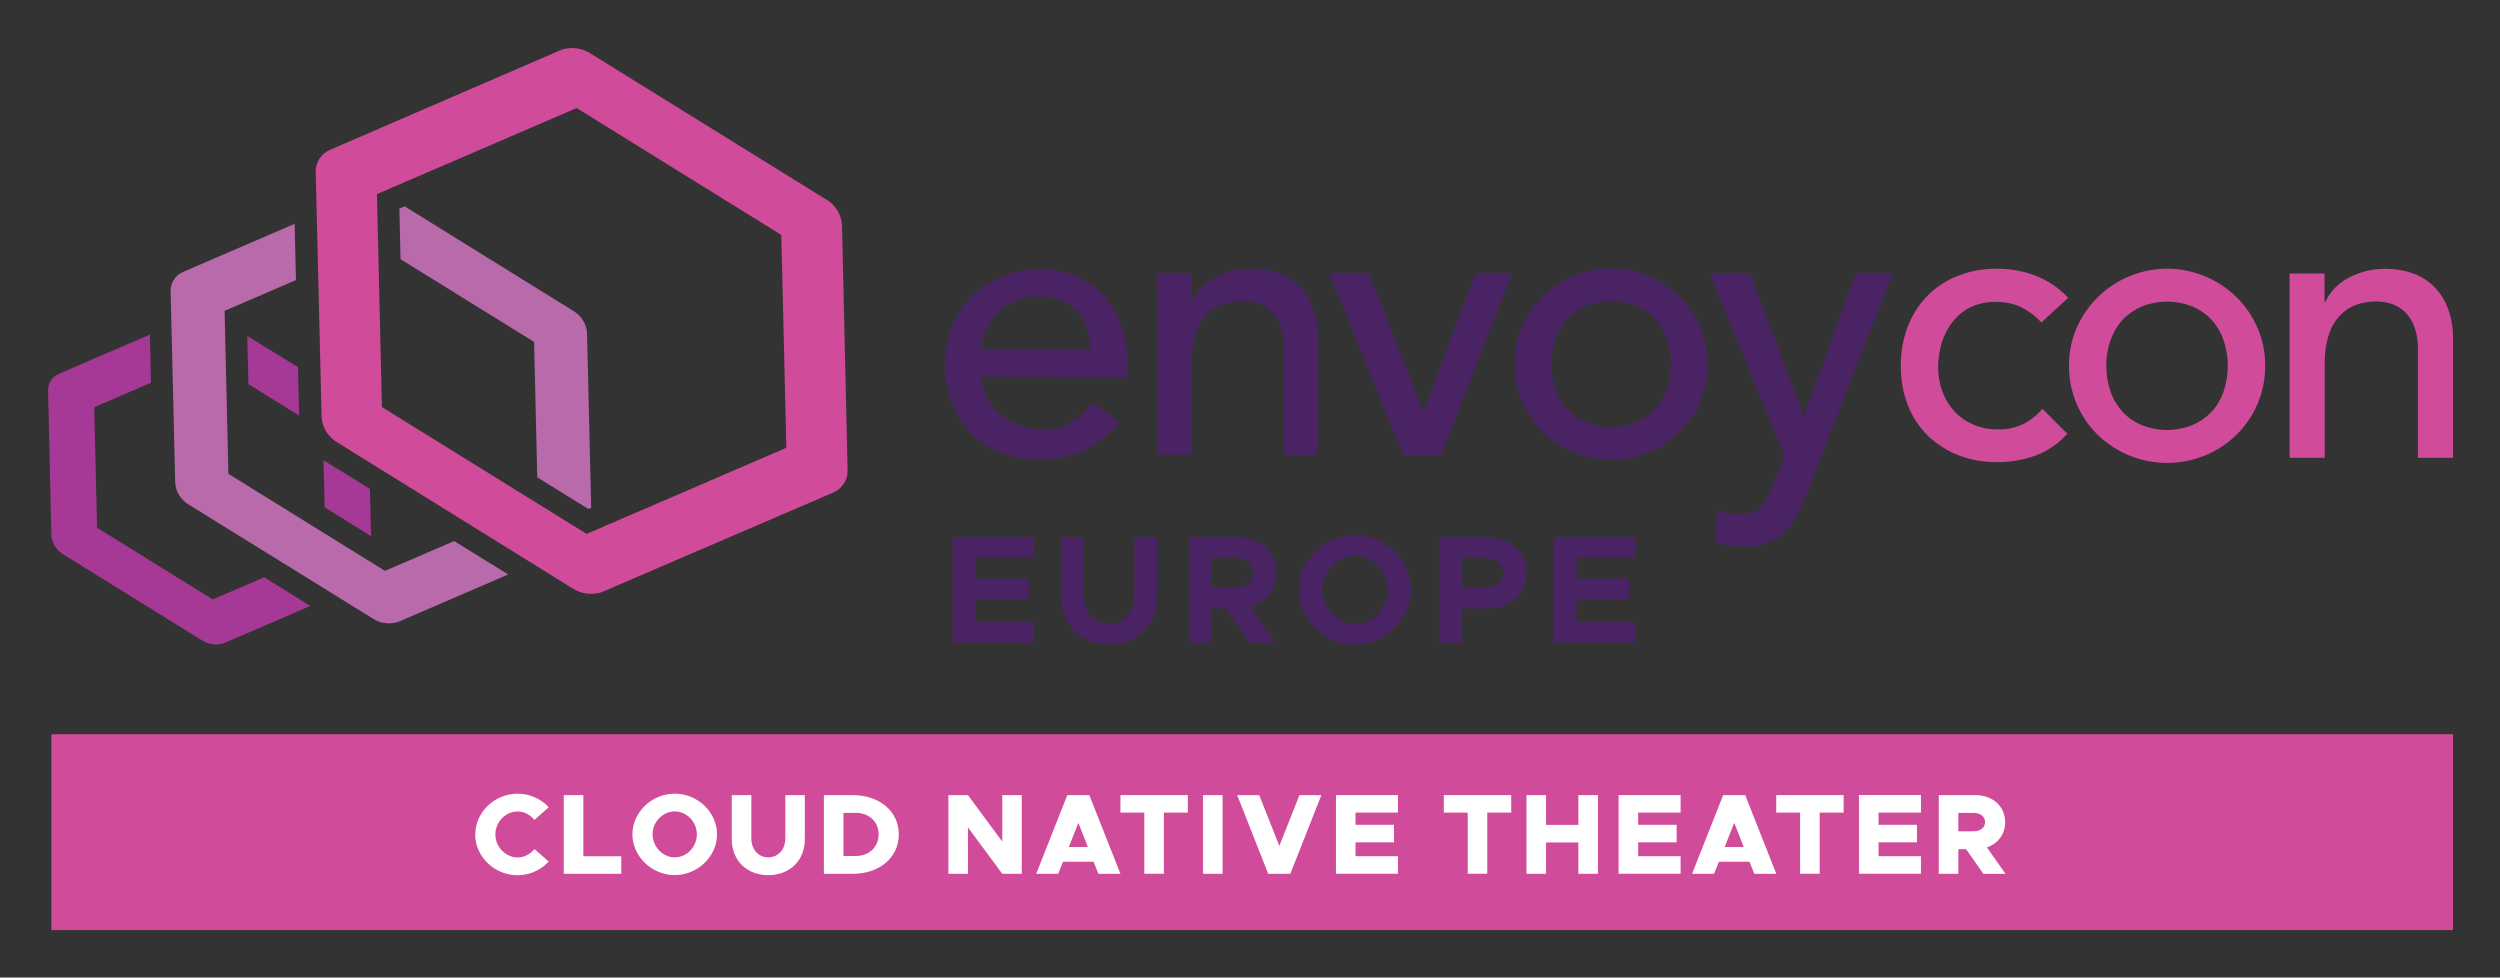
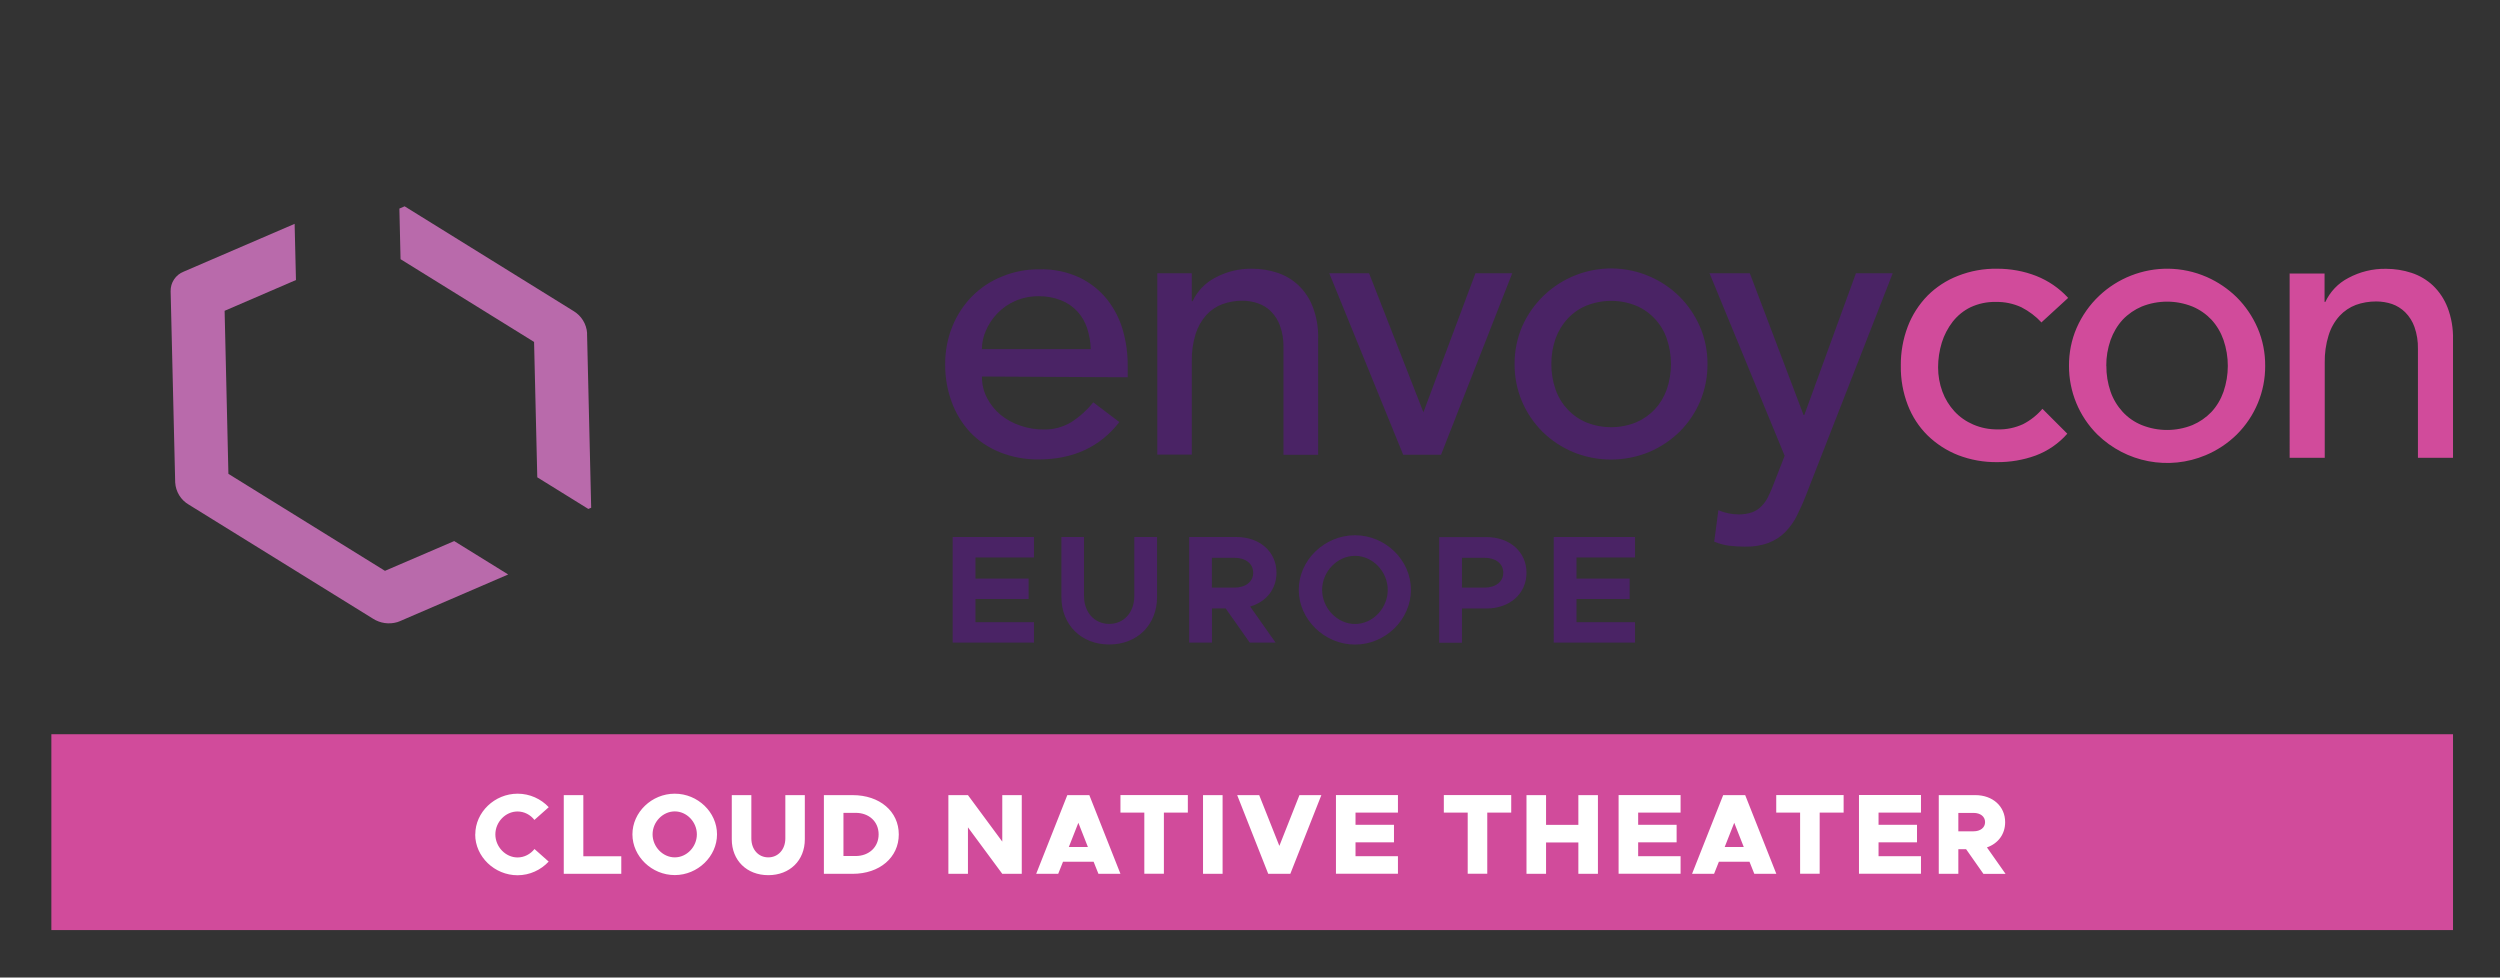
<svg xmlns="http://www.w3.org/2000/svg" role="img" viewBox="-5.70 -5.70 296.40 115.90">
  <rect x="-5.70" y="-5.70" width="296.40" height="115.90" fill="#333333" stroke="none" />
  <title>EnvoyCon-EU26-CNT-Color.svg</title>
  <defs>
    <style>.cls-1{fill:#d14b9b}.cls-2{fill:#4a2365}</style>
  </defs>
  <g id="_400x245_Logo_Color" data-name="400x245 Logo Color">
    <path d="M236.36 32.55c-.69-.75-1.51-1.36-2.42-1.83-.95-.43-1.98-.65-3.02-.62-1.03-.03-2.04.19-2.98.62-.83.4-1.55.99-2.12 1.71-.58.75-1.02 1.59-1.3 2.49-.29.95-.44 1.94-.44 2.93 0 .98.17 1.96.51 2.88.32.87.81 1.66 1.43 2.34.62.67 1.38 1.2 2.22 1.56.92.4 1.91.59 2.91.58 1.03.03 2.06-.19 3-.62.88-.45 1.66-1.07 2.3-1.82l2.95 2.95c-1.02 1.16-2.31 2.05-3.76 2.59-1.46.53-3 .79-4.55.78-1.59.02-3.16-.26-4.64-.83-1.35-.53-2.58-1.33-3.62-2.34-1.03-1.02-1.82-2.24-2.34-3.59-.57-1.48-.85-3.05-.83-4.64-.02-1.6.26-3.19.83-4.69.52-1.36 1.32-2.6 2.34-3.65 1.02-1.02 2.25-1.82 3.59-2.34 1.49-.59 3.08-.88 4.69-.85 1.57 0 3.13.28 4.59.85 1.45.57 2.75 1.46 3.8 2.61l-3.12 2.86-.04.07zm3.24 5.12c-.01-1.54.29-3.06.9-4.48 2.59-5.93 9.5-8.64 15.43-6.05 1.32.58 2.53 1.4 3.56 2.41 1.05 1.05 1.88 2.28 2.47 3.64.61 1.41.91 2.94.9 4.48.02 3.06-1.2 5.99-3.37 8.15-1.06 1.04-2.31 1.87-3.69 2.45-4.38 1.84-9.43.87-12.83-2.45-2.17-2.15-3.38-5.09-3.37-8.15zm4.43 0c-.01 1.04.16 2.08.5 3.07.31.89.8 1.7 1.44 2.4.63.68 1.4 1.21 2.26 1.56 1.93.77 4.07.77 6 0 .85-.36 1.62-.89 2.26-1.56.64-.69 1.12-1.51 1.43-2.4.68-1.99.68-4.14 0-6.13-.31-.89-.79-1.71-1.43-2.41-.64-.67-1.4-1.2-2.26-1.56-1.93-.77-4.07-.77-6 0-.85.36-1.62.89-2.26 1.56-.64.7-1.12 1.52-1.44 2.41-.34.98-.52 2.02-.51 3.06zm21.72-10.94h4.15v3.37h.09c.57-1.22 1.52-2.22 2.72-2.84 1.37-.74 2.92-1.12 4.48-1.09 1.03 0 2.05.16 3.02.48.95.31 1.81.82 2.54 1.5.76.73 1.35 1.62 1.73 2.6.46 1.2.68 2.48.65 3.77v14.06h-4.16V35.67c.02-.89-.12-1.77-.41-2.6-.23-.66-.61-1.26-1.11-1.76-.44-.43-.98-.77-1.56-.97-.6-.2-1.23-.3-1.87-.3-.82 0-1.64.13-2.41.41-.74.28-1.4.73-1.94 1.31-.59.66-1.03 1.44-1.29 2.29-.33 1.06-.48 2.16-.46 3.27v11.26h-4.16V26.71h-.02z" class="cls-1" />
    <path d="M110.72 38.96c-.01.89.2 1.77.62 2.56.4.76.95 1.43 1.61 1.98.7.56 1.49.99 2.34 1.27.88.3 1.8.46 2.73.45 1.17.03 2.31-.28 3.31-.88.99-.64 1.86-1.43 2.59-2.34l3.09 2.34c-2.29 2.95-5.48 4.43-9.57 4.43-1.58.02-3.14-.27-4.61-.86-1.32-.53-2.51-1.32-3.49-2.34-.97-1.04-1.71-2.26-2.2-3.59-.53-1.43-.79-2.95-.78-4.48-.01-1.53.27-3.05.84-4.47.54-1.34 1.33-2.56 2.34-3.59 1-1.01 2.2-1.81 3.52-2.34 1.41-.59 2.92-.88 4.44-.87 1.67-.05 3.32.29 4.84 1 1.26.62 2.37 1.51 3.25 2.61.84 1.08 1.47 2.31 1.84 3.63.38 1.34.57 2.72.57 4.11v1.45l-17.28-.09zm12.9-3.27c-.02-.85-.17-1.69-.44-2.5-.24-.73-.63-1.41-1.16-1.98-.54-.58-1.2-1.03-1.93-1.31-.86-.34-1.77-.5-2.7-.48-.95 0-1.88.19-2.75.57-.79.35-1.51.85-2.11 1.48-.56.59-1.02 1.27-1.34 2.02-.31.69-.47 1.44-.48 2.2h12.9zm7.89-8.99h4.09v3.32h.09c.56-1.2 1.5-2.18 2.67-2.79 1.35-.73 2.87-1.1 4.41-1.07 1.01 0 2.02.16 2.98.48.93.31 1.78.81 2.49 1.48.75.72 1.33 1.59 1.7 2.56.45 1.18.67 2.44.64 3.7v13.84h-4.11V35.49c.02-.87-.12-1.74-.41-2.56-.23-.65-.6-1.24-1.09-1.73-.44-.43-.98-.76-1.56-.95-.59-.2-1.21-.3-1.84-.3-.8 0-1.59.14-2.34.41-.73.27-1.38.71-1.91 1.29-.58.65-1.01 1.42-1.27 2.25-.32 1.04-.48 2.13-.45 3.22V48.2h-4.09V26.7zm20.38 0h4.73l6.44 16.48 6.17-16.48h4.36l-8.44 21.51h-4.49L151.9 26.7zm21.98 10.76c-.01-1.51.29-3.01.88-4.41 2.55-5.84 9.35-8.51 15.19-5.95 1.3.57 2.48 1.37 3.49 2.37 1.03 1.03 1.85 2.25 2.43 3.59.59 1.39.89 2.89.88 4.41.01 1.52-.29 3.03-.88 4.43-.57 1.34-1.4 2.56-2.43 3.59-1.05 1.02-2.28 1.84-3.63 2.41-2.88 1.18-6.11 1.18-8.99 0-1.35-.57-2.58-1.38-3.63-2.41-1.03-1.03-1.86-2.25-2.43-3.59-.59-1.4-.89-2.91-.88-4.43zm4.36 0c-.01 1.03.16 2.05.5 3.02.3.87.78 1.67 1.41 2.34.62.67 1.38 1.21 2.23 1.56 1.89.76 4.01.76 5.9 0 .84-.36 1.6-.89 2.23-1.56.63-.68 1.1-1.47 1.41-2.34.67-1.96.67-4.08 0-6.04-.3-.87-.78-1.67-1.41-2.34-.62-.67-1.38-1.21-2.23-1.56-1.89-.76-4.01-.76-5.9 0-.85.35-1.61.89-2.23 1.56-.62.68-1.1 1.47-1.41 2.34-.34.97-.51 1.99-.5 3.02zm18.84-10.76h4.69l6.37 16.8h.09l6.12-16.8h4.36l-10.22 26.15c-.33.88-.71 1.73-1.13 2.57-.36.73-.83 1.39-1.4 1.97-.56.56-1.23.99-1.97 1.27-.9.33-1.86.48-2.82.45-.61 0-1.23-.04-1.84-.11-.61-.08-1.21-.24-1.78-.48l.49-3.73c.77.33 1.6.5 2.44.5.53 0 1.06-.08 1.56-.25.42-.16.81-.41 1.12-.73.32-.33.58-.7.78-1.11.23-.47.45-.96.63-1.45l1.33-3.41-8.91-21.65h.08z" class="cls-2" />
-     <path fill="#a53995" d="M23.62 34.14l.13 5.7 6.01 3.73-.13-5.74-6.01-3.69zm14.67 23.72l-.13-5.59-5.27-3.26-.23-.16.13 5.6 5.49 3.41zm-18.75 7.52L5.81 56.87l-.34-14.29 6.73-2.9-.13-5.71-10.76 4.64C.5 38.95-.02 39.75 0 40.62l.39 17.13c.06.95.59 1.8 1.41 2.28l16.48 10.21c.73.46 1.63.59 2.47.35.08-.02.16-.05.23-.09l10.11-4.36-5.47-3.4-6.09 2.63h.02z" />
    <path fill="#b96aab" d="M63.91 33.82c-.07-1.1-.68-2.1-1.64-2.66l-20-12.4-.62.27.14 6 15.83 9.81.38 16.05 6.05 3.75.34-.14-.49-20.69zM39.96 61.99L21.38 50.48l-.45-19.33 8.46-3.65-.16-6.66-13.14 5.66c-.96.37-1.59 1.31-1.56 2.34l.54 22.65c.06 1.1.67 2.1 1.63 2.65l21.82 13.51c.86.55 1.91.7 2.89.41.09-.03.18-.06.27-.1l12.87-5.55-6.4-3.96-8.19 3.52z" />
-     <path d="M92.23 17.94L64.31.64C63.33.01 62.12-.17 61 .16l-.3.11-27.24 11.78c-1.08.44-1.77 1.5-1.73 2.66l.7 29.02c.08 1.26.78 2.4 1.87 3.03l27.9 17.31c.98.62 2.18.8 3.3.48.11-.03.21-.07.31-.12l27.25-11.72c1.08-.44 1.77-1.51 1.73-2.67l-.66-29.07c-.08-1.26-.79-2.4-1.88-3.04h-.02zM63.85 57.6L39.58 42.56l-.59-25.25 23.68-10.2 24.26 15.04.6 25.24L63.85 57.6z" class="cls-1" />
  </g>
  <path d="M109.95 60.4v2.5h6.3v2.42h-6.3v2.75h6.94v2.42h-9.64V57.97h9.64v2.42h-6.94zm10.19 4.68v-7.11h2.68v7c0 1.93 1.24 3.3 2.99 3.3s2.97-1.37 2.97-3.3v-7h2.7v7.11c0 3.3-2.35 5.63-5.67 5.63s-5.67-2.33-5.67-5.63zm22.38 1.13l3.01 4.28h-3.06l-2.86-4.06h-1.62v4.06h-2.7V57.97h5.63c2.73 0 4.72 1.75 4.72 4.23 0 1.97-1.24 3.46-3.12 4.01zm-4.54-2.24h2.66c1.33 0 2.24-.69 2.24-1.77s-.91-1.77-2.24-1.77h-2.66v3.54zm10.3.26c0-3.52 3.06-6.47 6.67-6.47s6.63 2.95 6.63 6.47-3.02 6.49-6.63 6.49-6.67-2.97-6.67-6.49zm10.55 0c0-2.17-1.79-4.03-3.88-4.03s-3.9 1.86-3.9 4.03 1.79 4.05 3.9 4.05 3.88-1.86 3.88-4.05zm6.1-6.25h5.63c2.73 0 4.72 1.75 4.72 4.23s-1.99 4.23-4.72 4.23h-2.93v4.06h-2.7V57.98zm5.36 5.99c1.33 0 2.24-.69 2.24-1.77s-.91-1.77-2.24-1.77h-2.66v3.54h2.66zm10.92-3.57v2.5h6.3v2.42h-6.3v2.75h6.94v2.42h-9.64V57.97h9.64v2.42h-6.94z" class="cls-2" />
  <path d="M.39 81.35h284.74v23.22H.39z" class="cls-1" />
  <g>
    <path fill="#fff" d="M50.65 93.22c0-2.62 2.29-4.82 5.02-4.82 1.45 0 2.77.62 3.69 1.6l-1.7 1.51c-.47-.61-1.21-1-2-1-1.43 0-2.63 1.25-2.63 2.72s1.21 2.73 2.63 2.73c.8 0 1.52-.39 2.01-1l1.68 1.49c-.92.99-2.24 1.62-3.69 1.62-2.73 0-5.02-2.21-5.02-4.83zm17.31 2.6v2.08h-6.82v-9.33h2.32v7.25h4.5zm1.32-2.6c0-2.62 2.29-4.82 5.02-4.82s5.01 2.2 5.01 4.82-2.29 4.83-5.01 4.83-5.02-2.21-5.02-4.83zm7.64 0c0-1.47-1.2-2.72-2.62-2.72s-2.63 1.25-2.63 2.72 1.21 2.73 2.63 2.73 2.62-1.25 2.62-2.73zm4.14.59v-5.24h2.32v5.13c0 1.32.84 2.25 2.01 2.25s2.02-.94 2.02-2.25v-5.13h2.31v5.24c0 2.5-1.78 4.25-4.33 4.25s-4.33-1.75-4.33-4.25zm10.92-5.24h3.41c3.21 0 5.47 1.93 5.47 4.66s-2.27 4.67-5.47 4.67h-3.41v-9.33zm3.76 7.22c1.6 0 2.73-1.07 2.73-2.57s-1.13-2.55-2.73-2.55H94.3v5.12h1.44zm11-7.22h2.32l4.07 5.51v-5.51h2.31v9.33h-2.31l-4.07-5.51v5.51h-2.32v-9.33zm17.23 7.9h-3.64l-.57 1.43h-2.61l3.69-9.33h2.61l3.69 9.33h-2.61l-.57-1.43zm-.69-1.75l-1.13-2.87-1.13 2.87h2.25zm6.68-4.08h-2.82v-2.08h7.99v2.08h-2.84v7.25h-2.32v-7.25zm6.97-2.07h2.32v9.33h-2.32v-9.33zm14.03 0l-3.68 9.33h-2.62l-3.68-9.33h2.61l2.39 6.02 2.38-6.02h2.61zm4.05 2.07v1.45h4.56v2.08h-4.56v1.64h5.03v2.08h-7.35v-9.33h7.35v2.08h-5.03zm13.29 0h-2.82v-2.08h7.99v2.08h-2.84v7.25h-2.32v-7.25zm15.45-2.07v9.33h-2.32v-3.72h-3.83v3.72h-2.32v-9.33h2.32v3.53h3.83v-3.53h2.32zm4.77 2.07v1.45h4.56v2.08h-4.56v1.64h5.03v2.08h-7.35v-9.33h7.35v2.08h-5.03zm13.21 5.83h-3.64l-.57 1.43h-2.61l3.69-9.33h2.61l3.69 9.33h-2.61l-.57-1.43zm-.69-1.75l-1.13-2.87-1.13 2.87h2.25zm6.67-4.08h-2.82v-2.08h7.99v2.08h-2.84v7.25h-2.32v-7.25zm9.31 0v1.45h4.56v2.08h-4.56v1.64h5.03v2.08h-7.35v-9.33h7.35v2.08h-5.03zm12.43 7.26l-2.05-2.92h-.92v2.92h-2.32v-9.33h4.33c2.06 0 3.54 1.32 3.54 3.21 0 1.43-.84 2.53-2.16 2.99l2.21 3.14h-2.63zm-2.97-5.04h1.81c.8 0 1.36-.43 1.36-1.09s-.56-1.09-1.36-1.09h-1.81v2.17z" />
  </g>
</svg>